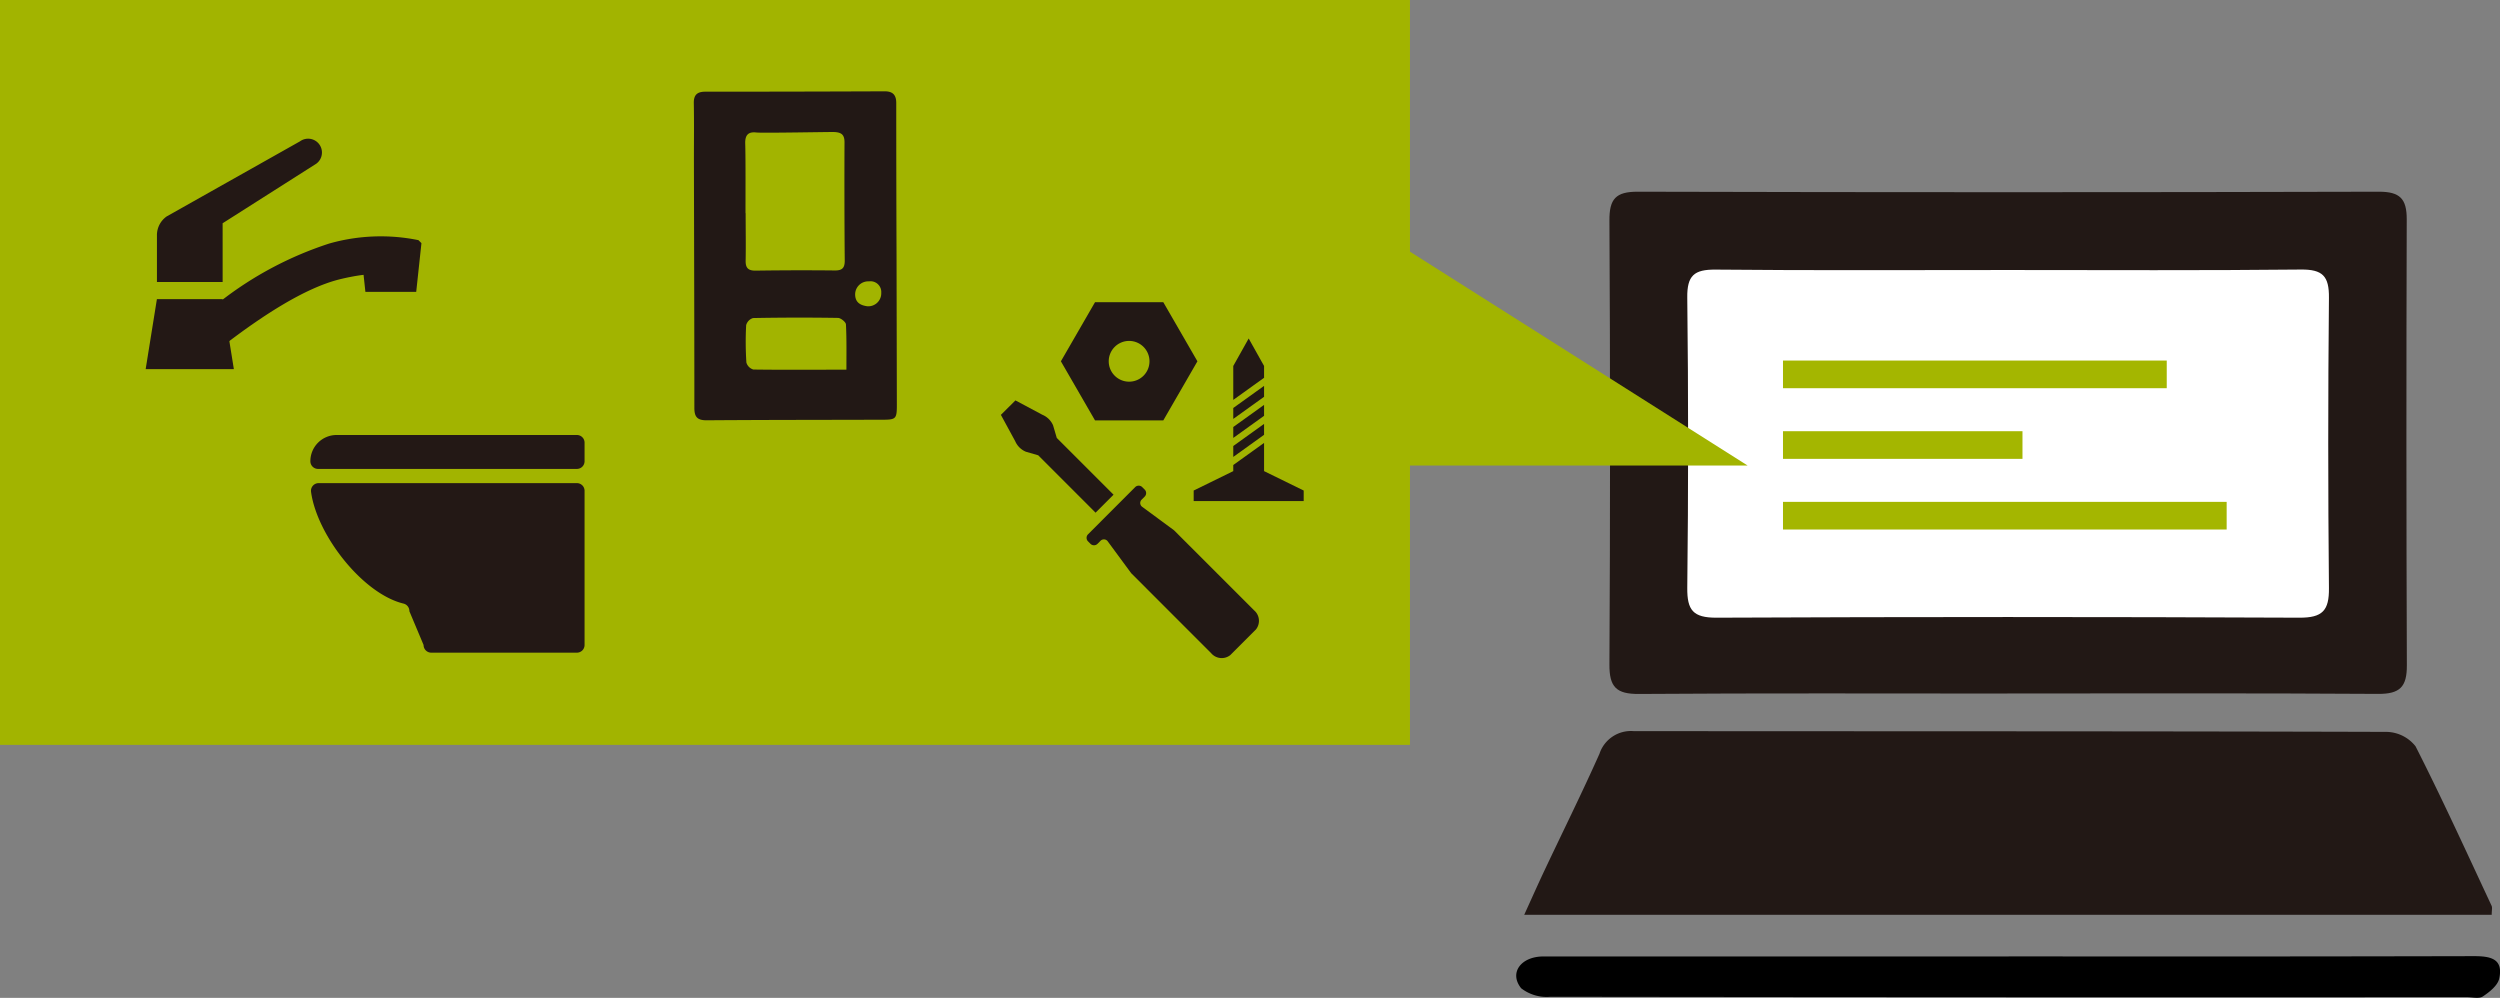
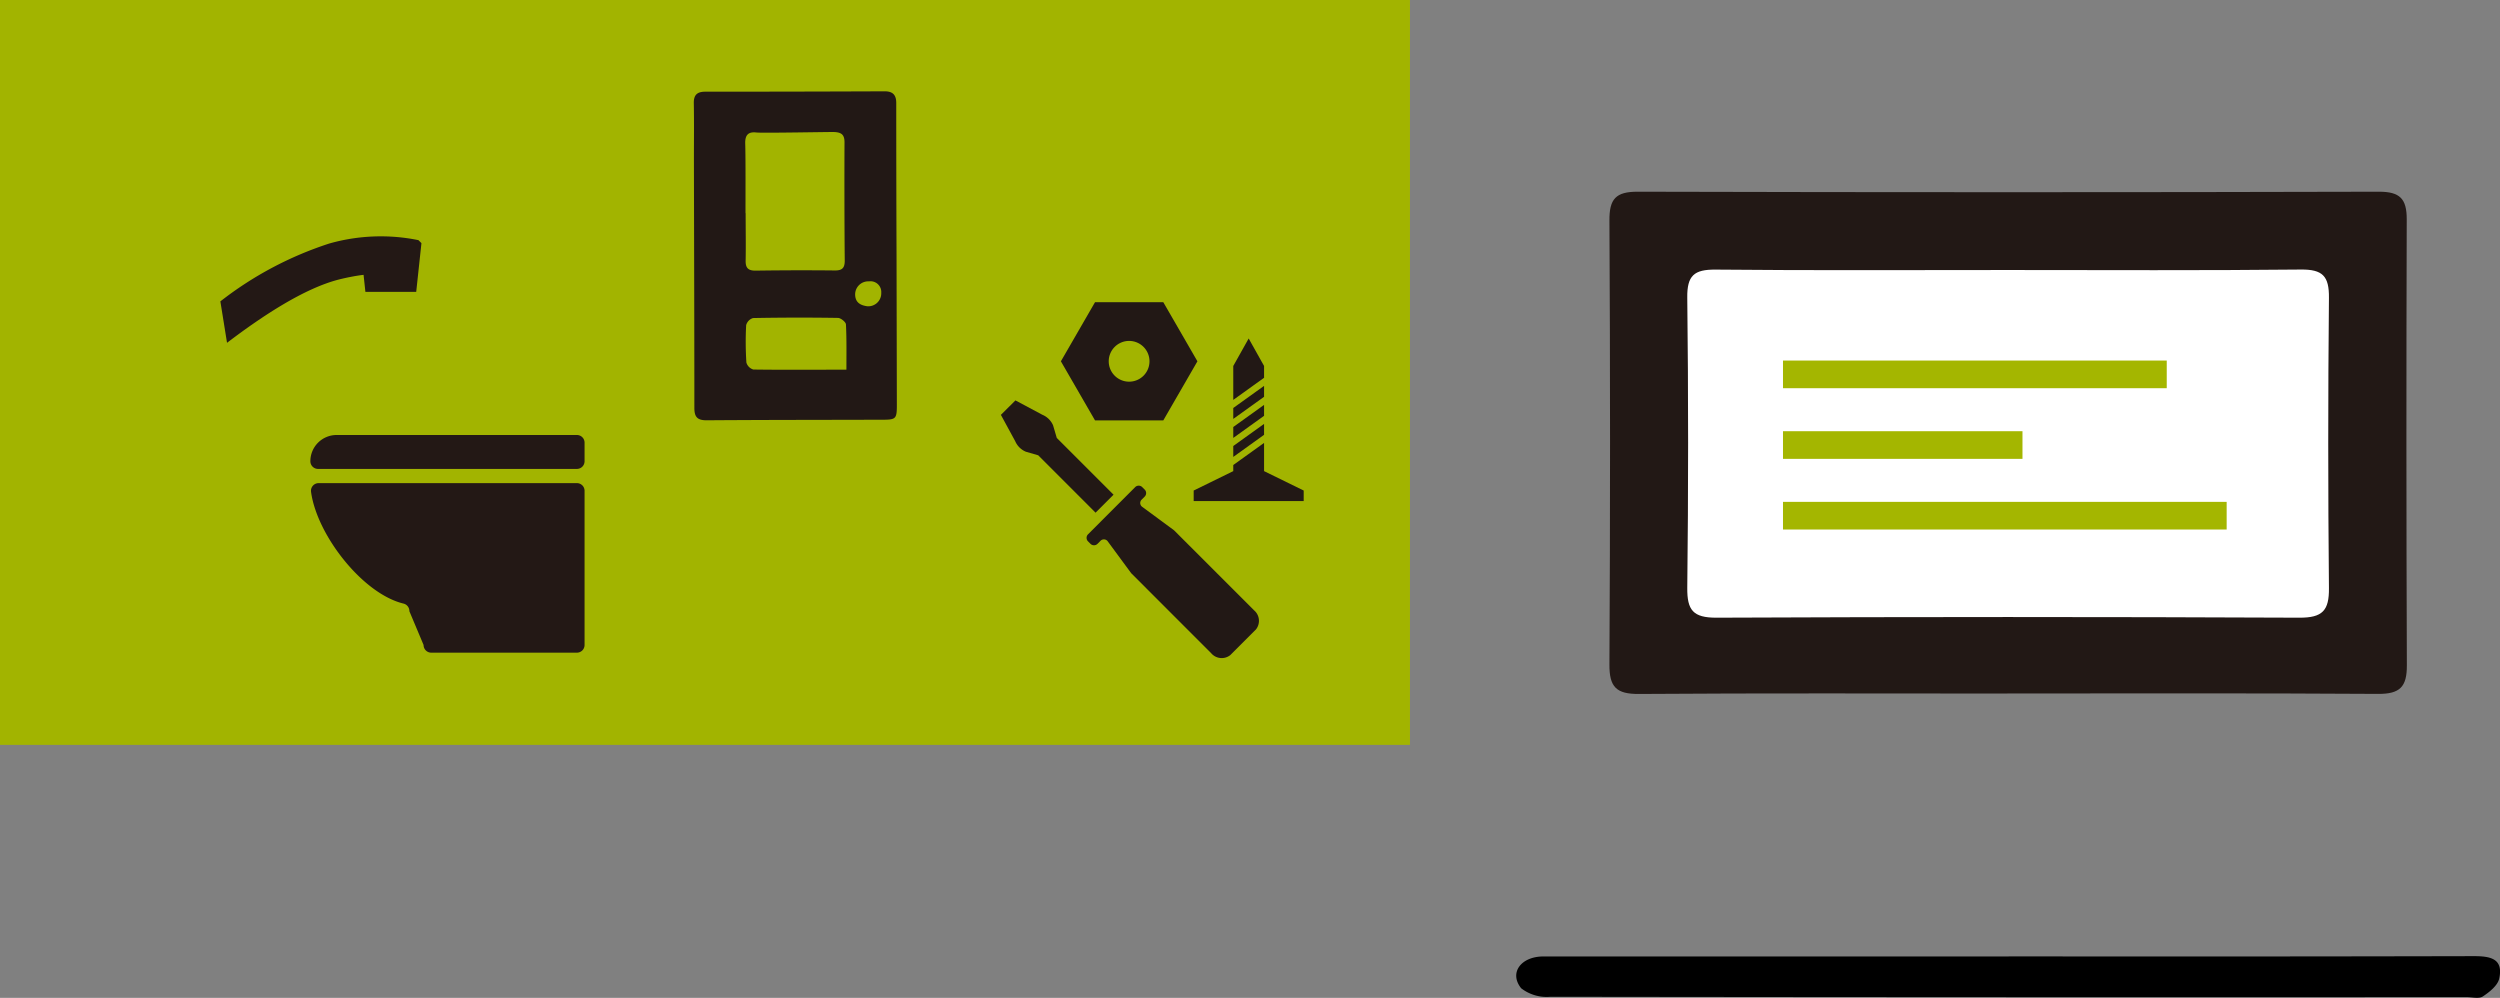
<svg xmlns="http://www.w3.org/2000/svg" width="162.898" height="65.021" viewBox="0 0 162.898 65.021">
  <rect x="0" y="0" width="162.898" height="65.021" fill="#808080" stroke="none" />
  <defs>
    <style>.cls-1{fill:#a2b400;}.cls-2{fill:#231815;}.cls-3{fill:#221815;}.cls-4{fill:#fff;}.cls-5{fill:#a4b600;}</style>
  </defs>
  <title>stream_link_img</title>
  <g id="レイヤー_2" data-name="レイヤー 2">
    <g id="layout">
      <rect class="cls-1" width="91.871" height="48.535" />
      <path class="cls-2" d="M37.59,42.527H28.1a.5.5,0,0,1-.5-.5l-.925-2.2a.5.5,0,0,0-.371-.495c-2.677-.638-5.662-4.482-6.037-7.287a.5.5,0,0,1,.5-.565H37.59a.5.5,0,0,1,.5.5V42.027A.5.5,0,0,1,37.59,42.527Z" />
      <path class="cls-2" d="M21.934,28.344H37.59a.5.5,0,0,1,.5.5v1.21a.5.5,0,0,1-.5.5H20.723a.5.5,0,0,1-.5-.5h0A1.71,1.71,0,0,1,21.934,28.344Z" />
-       <path class="cls-2" d="M14.506,14.547l6.1-3.879a.9.9,0,0,0-1.058-1.459L10.864,14.1a1.49,1.49,0,0,0-.638,1.225v3.049h4.281Z" />
-       <polygon class="cls-2" points="10.224 19.49 9.592 23.425 9.492 24.047 9.493 24.047 9.492 24.053 15.238 24.053 14.506 19.49 10.224 19.49" />
      <path class="cls-2" d="M27.265,15.648a12.263,12.263,0,0,0-5.814.221,23.142,23.142,0,0,0-7.092,3.768l.434,2.7c2.346-1.784,5.024-3.536,7.266-4.119.119-.031.234-.057.349-.084l.163-.036c.175-.037.344-.069.509-.1.2-.034.406-.067.61-.089l.119,1.11h3.311l.341-3.177Z" />
      <path d="M130.879,62.322q-15.153,0-30.31,0c-1.466,0-2.258,1.069-1.45,2.073a2.715,2.715,0,0,0,1.9.554q29.85.04,59.7.023c.358,0,.8.123,1.058-.042.435-.289.969-.712,1.069-1.162.289-1.316-.585-1.466-1.654-1.466q-15.159.035-30.309.015" />
-       <path class="cls-3" d="M99.316,59.609c.531-1.166.938-2.085,1.369-2.993,1.181-2.5,2.408-4.974,3.535-7.5a2.16,2.16,0,0,1,2.227-1.477c16.353.015,32.71,0,49.067.05a2.466,2.466,0,0,1,1.881.939c1.739,3.42,3.328,6.913,4.955,10.39.058.119.008.289.008.589Z" />
      <path class="cls-3" d="M130.8,45.191c-8,0-16-.031-24,.027-1.481.012-1.943-.446-1.931-1.931q.081-14.46,0-28.925c-.008-1.4.412-1.873,1.843-1.87q24.155.064,48.309,0c1.35,0,1.8.458,1.8,1.781q-.046,14.541.008,29.079c.008,1.408-.454,1.87-1.873,1.862-8.052-.054-16.1-.027-24.155-.027" />
      <path class="cls-4" d="M130.849,17.594c-6.355,0-12.714.035-19.069-.027-1.389-.012-1.858.385-1.839,1.827q.11,9.458,0,18.915c-.012,1.45.377,1.943,1.9,1.939q18.99-.086,37.984,0c1.508.008,1.943-.465,1.927-1.927q-.092-9.457,0-18.915c.015-1.416-.408-1.858-1.835-1.843-6.355.069-12.714.031-19.069.031" />
      <rect class="cls-5" x="116.178" y="23.493" width="25.005" height="1.802" />
      <rect class="cls-5" x="116.178" y="28.097" width="15.605" height="1.802" />
      <rect class="cls-5" x="116.178" y="32.701" width="28.909" height="1.802" />
-       <polyline class="cls-1" points="87.875 30.335 113.876 30.335 87.875 13.867" />
      <path class="cls-3" d="M58.418,16.685q.01,4.852.02,9.7c0,.9-.057.962-.913.964-3.827.011-7.655.008-11.481.037-.612,0-.8-.22-.8-.81,0-5.394-.018-10.789-.029-16.183,0-1.224.016-2.448-.007-3.672-.01-.544.227-.746.748-.747q5.846,0,11.691-.024c.533,0,.752.242.752.761q0,4.987.019,9.973h0m-9.842-2.793h.01c0,1.034.019,2.069,0,3.1-.009.488.183.65.665.643q2.575-.038,5.151-.011c.5.005.646-.186.641-.663-.021-2.091-.026-5.6-.015-7.692,0-.491-.2-.643-.672-.665-.235-.012-4.669.077-5.077.03-.549-.062-.737.193-.72.732.031,1.033.016,3.487.018,4.522m6.575,10.2c0-1.007.019-1.979-.03-2.948-.009-.156-.336-.421-.52-.424q-2.765-.044-5.532.009a.663.663,0,0,0-.451.463,20.868,20.868,0,0,0,.015,2.434.662.662,0,0,0,.454.457c1.967.027,3.936.012,6.065.008m1.355-4.13a.847.847,0,0,0,.914-.879.7.7,0,0,0-.8-.743.852.852,0,0,0-.9.9c.027.527.41.668.789.722" />
      <path class="cls-3" d="M75.8,19.692H71.35l-2.223,3.85,2.223,3.85H75.8l2.223-3.85ZM73.573,24.87A1.328,1.328,0,1,1,74.9,23.542,1.328,1.328,0,0,1,73.573,24.87Z" />
      <polygon class="cls-3" points="82.366 30.698 82.366 28.859 80.359 30.3 80.359 29.773 82.366 28.332 82.366 27.621 80.359 29.062 80.359 28.535 82.366 27.094 82.366 26.382 80.359 27.823 80.359 27.296 82.366 25.855 82.366 25.143 80.359 26.584 80.359 26.057 82.366 24.616 82.366 23.847 81.363 22.055 80.359 23.847 80.359 30.698 77.779 31.963 77.779 32.649 84.947 32.649 84.947 31.963 82.366 30.698" />
      <path class="cls-3" d="M66.165,26.09l1.752.935a1.308,1.308,0,0,1,.7.688l.242.823,3.675,3.675.024.023h0l0,0-1.172,1.172-3.736-3.739-.8-.231a1.3,1.3,0,0,1-.7-.688l-.933-1.716Z" />
      <path class="cls-3" d="M73.968,31.74a.324.324,0,0,1,.458,0l.16.16a.324.324,0,0,1,0,.459l-.2.2a.305.305,0,0,0,.036.463L76.5,34.554l5.21,5.21a.9.9,0,0,1,.126,1.251l-1.668,1.668a.9.9,0,0,1-1.251-.123l-5.21-5.212-1.53-2.077a.306.306,0,0,0-.464-.036l-.2.2a.324.324,0,0,1-.458,0l-.16-.16a.325.325,0,0,1,0-.459Z" />
    </g>
  </g>
</svg>